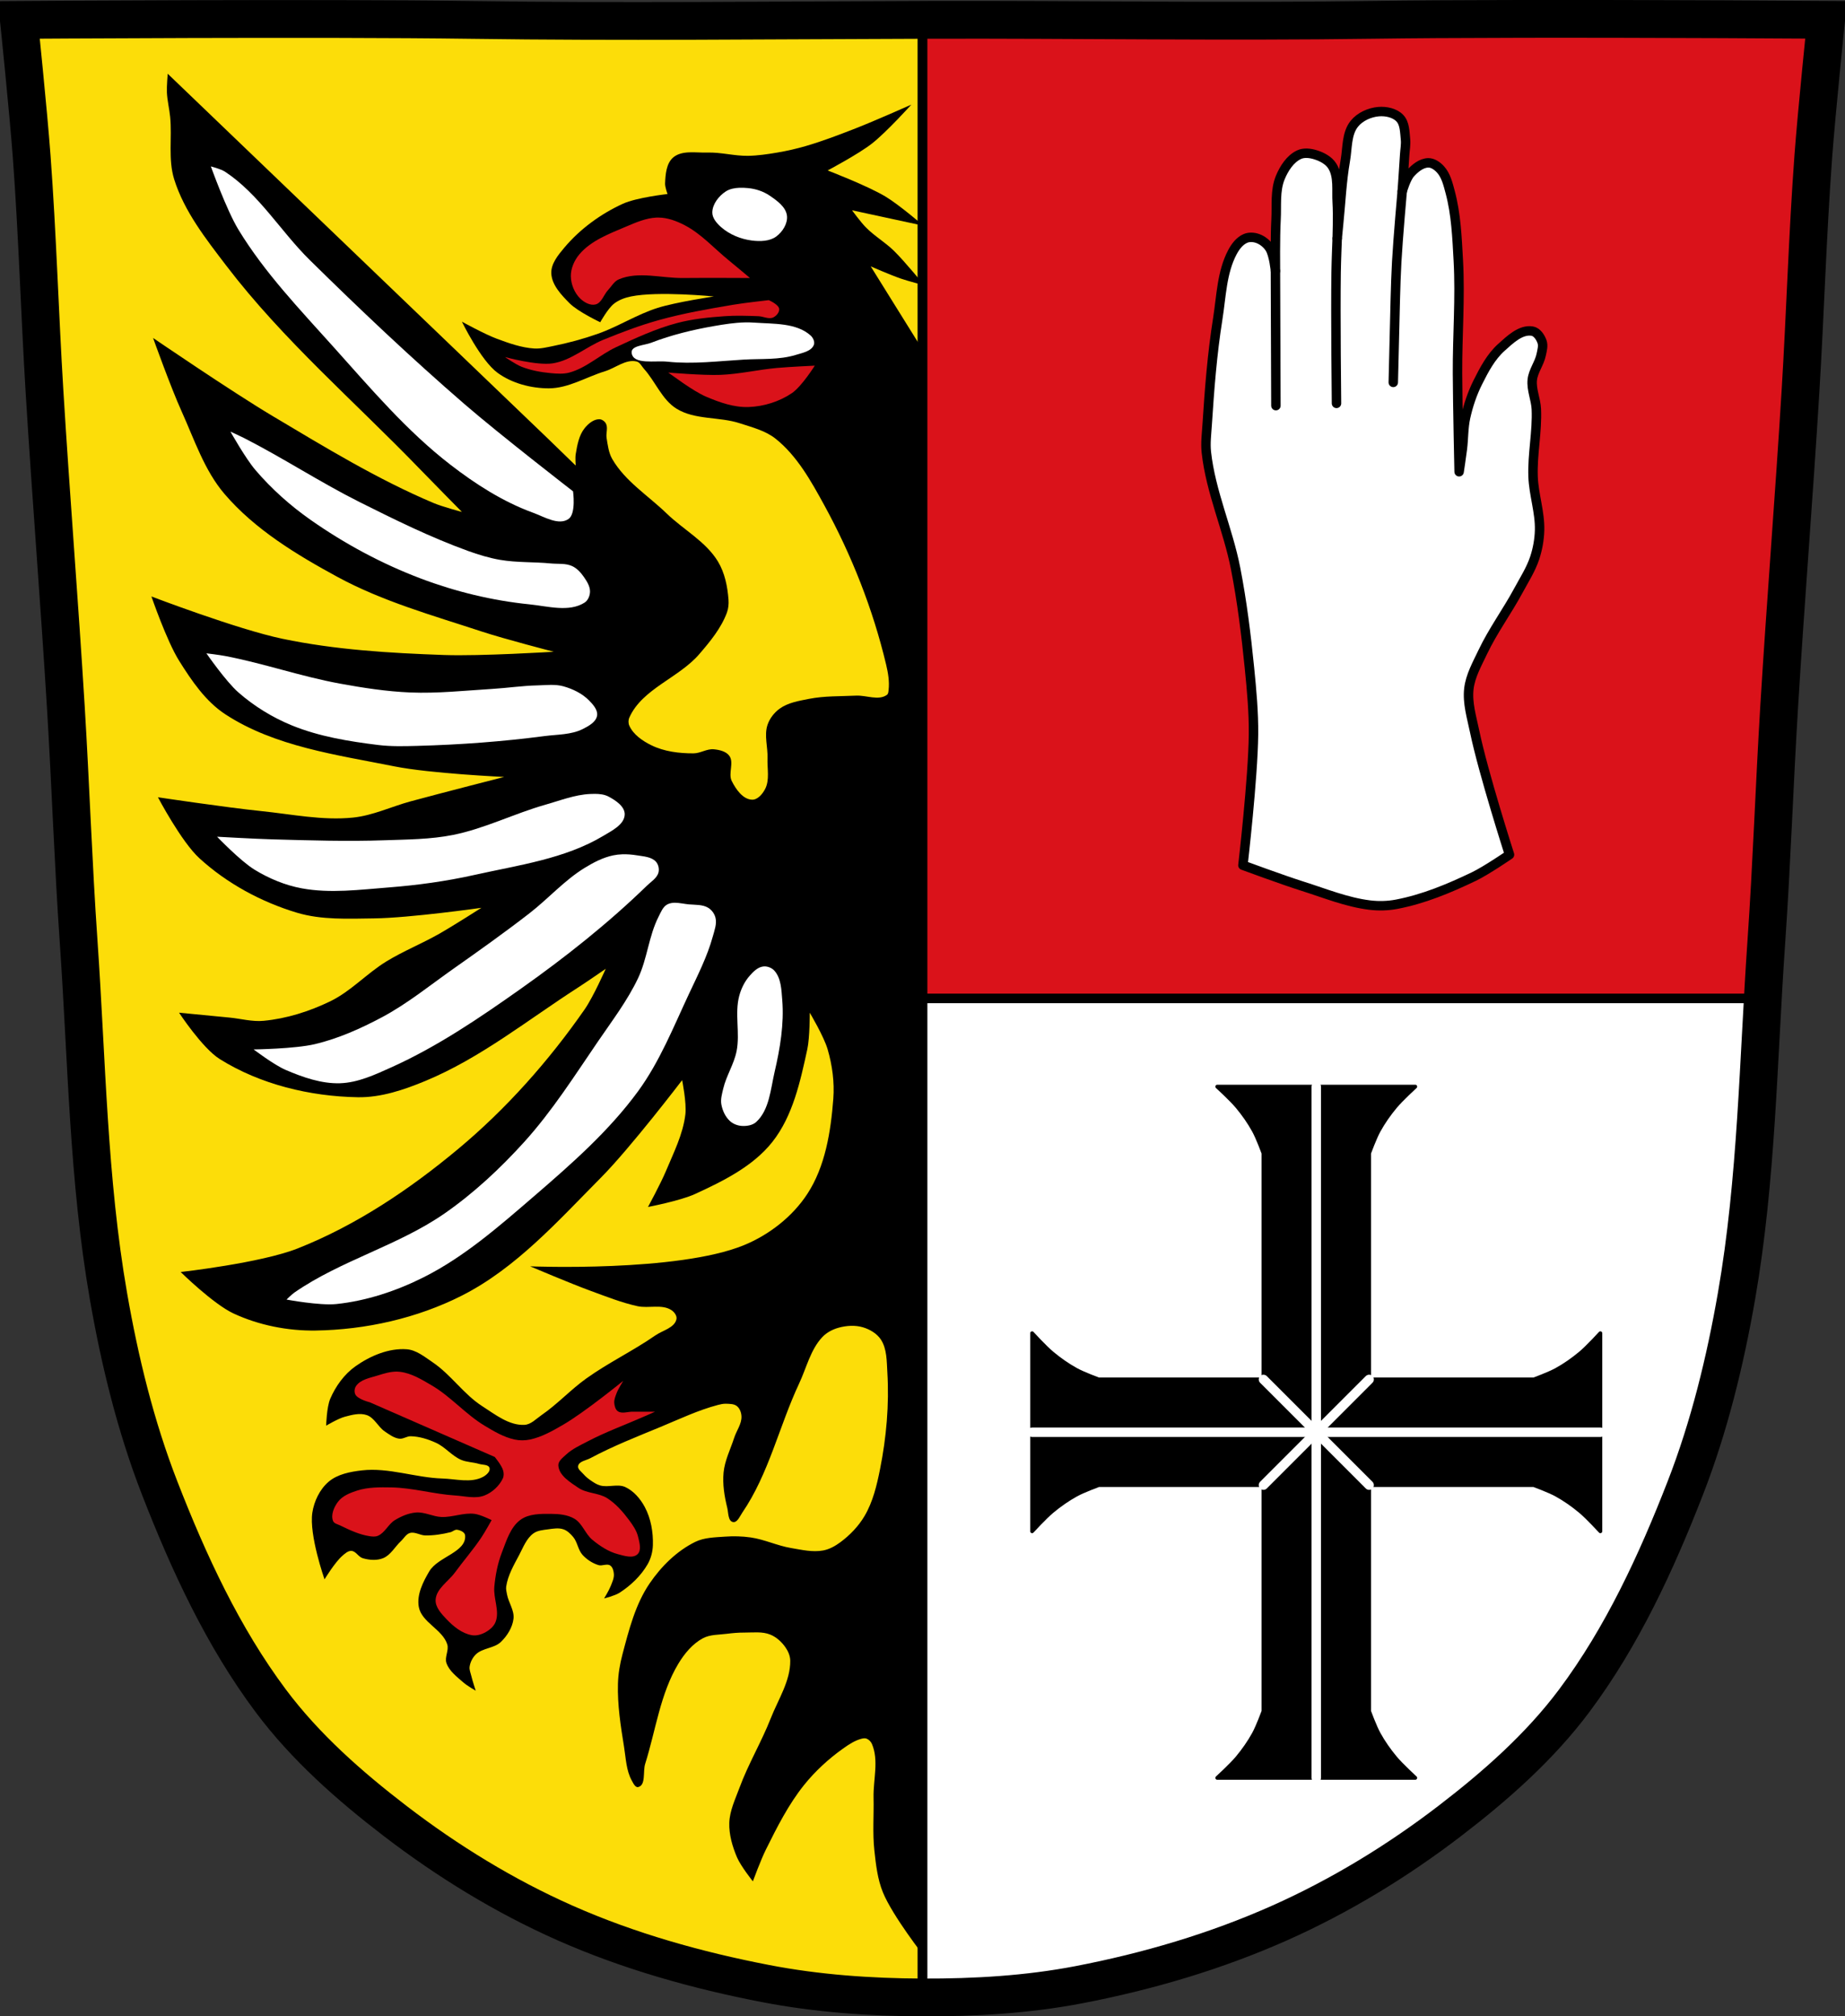
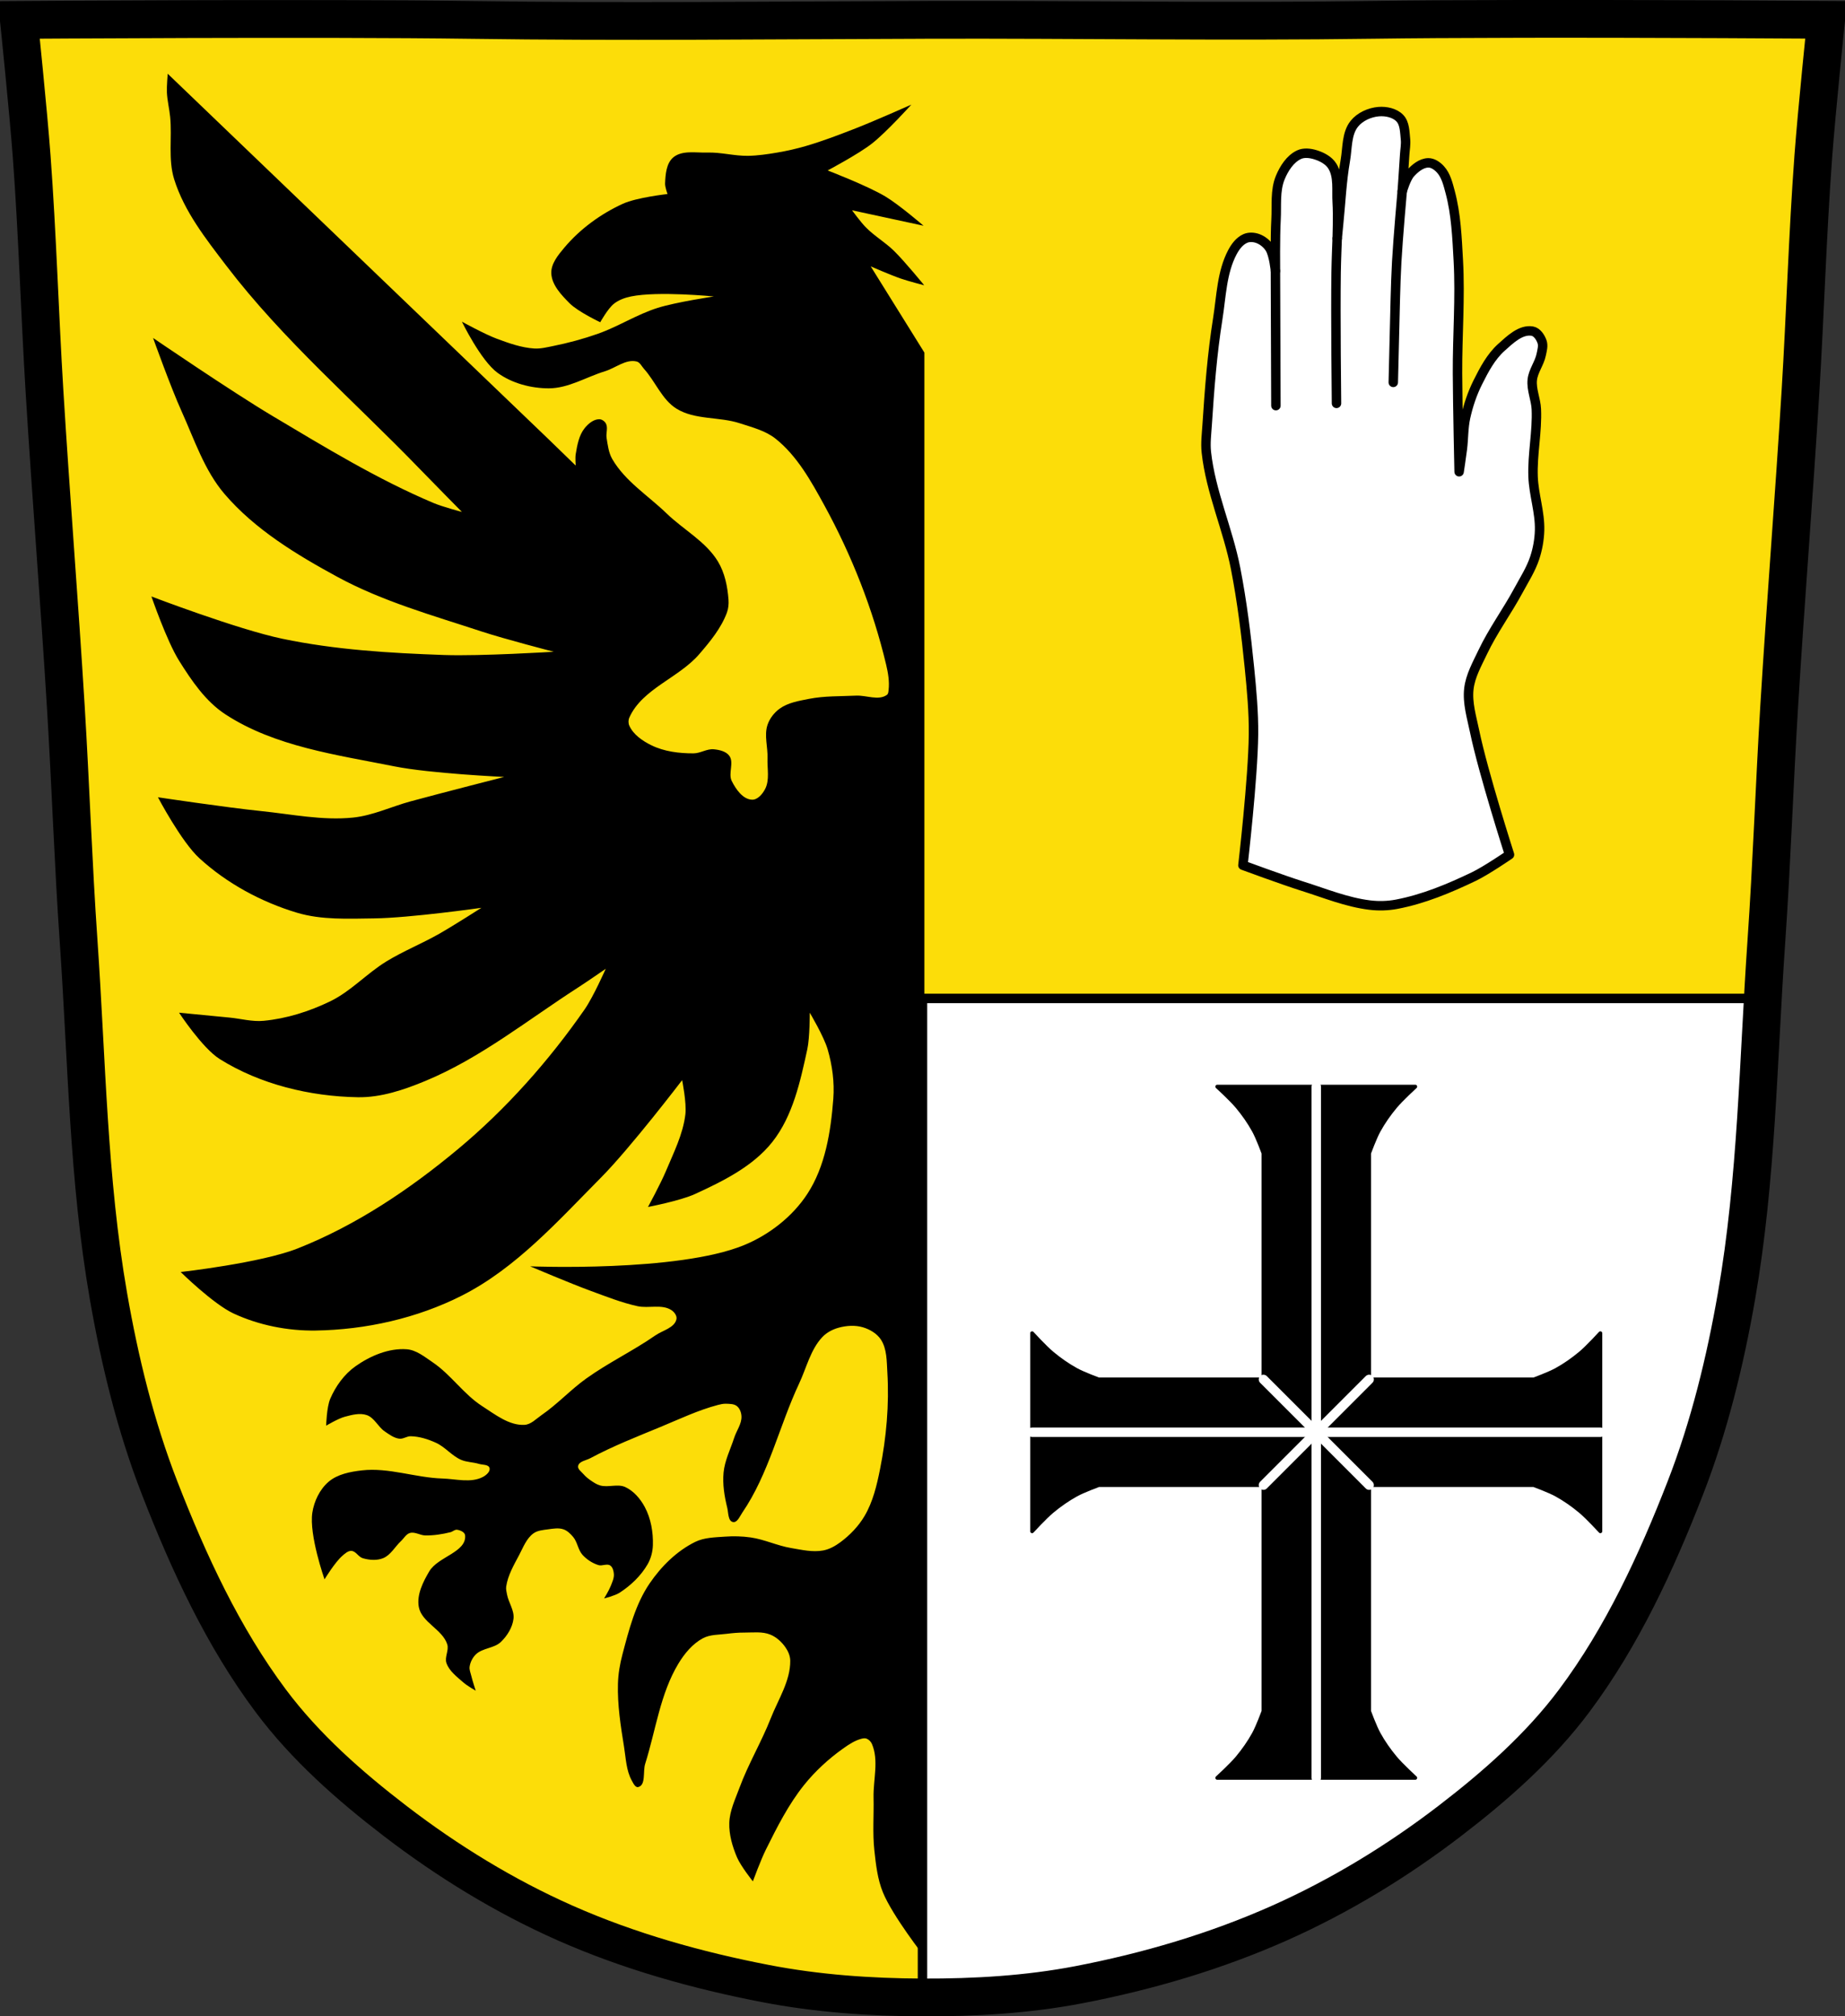
<svg xmlns="http://www.w3.org/2000/svg" viewBox="0 0 977.12 1067.6">
  <rect x="0" y="0" width="977.12" height="1067.6" fill="#333333" stroke="none" />
  <g transform="translate(114.33 4.709)">
    <path d="m684.05 5.317c-26.17.053-51.02.198-70.798.478-79.11 1.122-156.7-.214-235.05 0-2.653.007-5.305.036-7.958.043-78.35.214-155.94 1.122-235.05 0-79.11-1.122-239.53 0-239.53 0 0 0 4.995 48.18 6.784 72.32 3.067 41.38 4.256 82.87 6.784 124.29 3.405 55.766 7.902 111.49 11.307 167.25 2.529 41.41 3.91 82.9 6.784 124.29 4.346 62.59 5.02 125.75 15.786 187.56 6.02 34.562 14.418 68.979 27.14 101.67 15.355 39.473 33.473 78.71 58.839 112.63 18.288 24.456 41.648 45.04 65.884 63.62 27.747 21.272 57.962 39.816 89.93 53.968 33.818 14.97 69.917 25.08 106.24 32.09 27.334 5.278 55.35 7.255 83.19 7.349 27.662.094 55.55-1.52 82.71-6.741 36.46-7.01 72.54-17.626 106.46-32.746 31.934-14.235 62.23-32.696 89.98-53.968 24.24-18.58 47.595-39.17 65.884-63.62 25.365-33.919 43.484-73.16 58.839-112.63 12.718-32.695 21.12-67.16 27.14-101.72 10.762-61.814 11.44-124.97 15.786-187.56 2.874-41.39 4.256-82.87 6.784-124.29 3.405-55.766 7.902-111.44 11.307-167.21 2.529-41.41 3.717-82.909 6.784-124.29 1.79-24.14 6.784-72.32 6.784-72.32 0 0-90.24-.636-168.73-.478" fill="#fcdd09" />
    <g stroke="#000">
      <g stroke-width="5">
        <path d="m374.22 523.91v528.97c.041 0 .084 0 .125 0 27.662.094 55.55-1.498 82.72-6.719 36.46-7.01 72.52-17.63 106.44-32.75 31.934-14.235 62.22-32.697 89.97-53.969 24.24-18.58 47.618-39.17 65.906-63.62 25.365-33.919 43.489-73.15 58.844-112.62 12.718-32.695 21.11-67.16 27.12-101.72 8.989-51.632 10.974-104.2 13.906-156.59.014-.291.017-.584.031-.875-.002-.035.002-.059 0-.094h-445.06z" fill="#fff" />
-         <path d="m713.84 5.281c-9.98-.002-19.969.012-29.781.031-26.17.053-51.04.188-70.813.469-79.11 1.122-156.68-.214-235.03 0-1.332.004-2.668.022-4 .031v518.09h445.06c.563-10.01 1.15-20.01 1.844-30 2.874-41.39 4.253-82.87 6.781-124.28 3.405-55.766 7.908-111.45 11.313-167.22 2.529-41.41 3.714-82.903 6.781-124.28 1.79-24.14 6.781-72.34 6.781-72.34 0 0-69.08-.484-138.94-.5z" fill="#da121a" />
      </g>
      <g fill="none">
        <path d="m684.05 5.317c-26.17.053-51.02.198-70.798.478-79.11 1.122-156.7-.214-235.05 0-2.653.007-5.305.036-7.958.043-78.35.214-155.94 1.122-235.05 0-79.11-1.122-239.53 0-239.53 0 0 0 4.995 48.18 6.784 72.32 3.067 41.38 4.256 82.87 6.784 124.29 3.405 55.766 7.902 111.49 11.307 167.25 2.529 41.41 3.91 82.9 6.784 124.29 4.346 62.59 5.02 125.75 15.786 187.56 6.02 34.562 14.418 68.979 27.14 101.67 15.355 39.473 33.473 78.71 58.839 112.63 18.288 24.456 41.648 45.04 65.884 63.62 27.747 21.272 57.962 39.816 89.93 53.968 33.818 14.97 69.917 25.08 106.24 32.09 27.334 5.278 55.35 7.255 83.19 7.349 27.662.094 55.55-1.52 82.71-6.741 36.46-7.01 72.54-17.626 106.46-32.746 31.934-14.235 62.23-32.696 89.98-53.968 24.24-18.58 47.595-39.17 65.884-63.62 25.365-33.919 43.484-73.16 58.839-112.63 12.718-32.695 21.12-67.16 27.14-101.72 10.762-61.814 11.44-124.97 15.786-187.56 2.874-41.39 4.256-82.87 6.784-124.29 3.405-55.766 7.902-111.44 11.307-167.21 2.529-41.41 3.717-82.909 6.784-124.29 1.79-24.14 6.784-72.32 6.784-72.32 0 0-90.24-.636-168.73-.478z" stroke-width="20" />
        <g stroke-width="5">
-           <path d="m374.22 5.133v1055.26" />
-           <path d="m373.55 523.92h447.53" />
-         </g>
+           </g>
      </g>
      <path d="m530.33 570.62c0 0 7.403 6.763 10.594 10.594 3.312 3.976 6.317 8.248 8.813 12.781 2.079 3.776 5.063 11.875 5.063 11.875v119.78h-31.31-55.969c0 0-8.099-2.984-11.875-5.063-4.533-2.495-8.806-5.501-12.781-8.813-3.83-3.191-10.594-10.594-10.594-10.594v48.25 8.375 48.25c0 0 6.763-7.372 10.594-10.563 3.976-3.312 8.248-6.317 12.781-8.813 3.776-2.079 11.875-5.063 11.875-5.063h55.969 31.31v119.75c0 0-2.984 8.099-5.063 11.875-2.495 4.533-5.501 8.806-8.813 12.781-3.191 3.83-10.594 10.594-10.594 10.594h48.25 8.375 48.25c0 0-7.372-6.763-10.563-10.594-3.312-3.976-6.317-8.248-8.813-12.781-2.079-3.776-5.063-11.875-5.063-11.875v-119.75h31.25 55.969c0 0 8.099 2.984 11.875 5.063 4.533 2.495 8.806 5.501 12.781 8.813 3.83 3.191 10.594 10.563 10.594 10.563v-48.25-8.375-48.25c0 0-6.763 7.403-10.594 10.594-3.976 3.312-8.248 6.317-12.781 8.813-3.776 2.079-11.875 5.063-11.875 5.063h-55.969-31.25v-119.78c0 0 2.984-8.099 5.063-11.875 2.495-4.533 5.501-8.806 8.813-12.781 3.191-3.83 10.563-10.594 10.563-10.594h-48.25-8.375-48.25z" stroke-linejoin="round" stroke-linecap="round" stroke-width="2" />
    </g>
    <g stroke-width="5">
      <g fill="none" stroke="#fff" stroke-linecap="round">
        <path d="m554.8 725.66l55.969 55.969" />
        <path d="m554.8 781.62l55.969-55.969" />
        <path d="m582.77 570.62v366" />
        <path d="m432.27 753.62h300.97" />
      </g>
      <g stroke="#000">
        <path d="m543.92 453.41c0 0 21.12 7.805 31.852 11.191 11.653 3.677 23.17 8.418 35.3 9.9 4.702.575 9.55.45 14.204-.43 14.225-2.691 27.837-8.376 40.891-14.635 6.679-3.202 18.939-11.622 18.939-11.622 0 0-13.9-43.23-18.509-65.43-1.531-7.371-3.867-14.903-3.01-22.382.783-6.857 4.359-13.13 7.317-19.369 5.401-11.384 12.962-21.621 18.939-32.713 3.044-5.649 6.595-11.125 8.609-17.217 1.554-4.703 2.449-9.683 2.583-14.635.258-9.535-3.098-18.876-3.443-28.408-.432-11.915 2.257-23.815 1.722-35.726-.234-5.209-2.68-10.308-2.152-15.496.478-4.695 3.789-8.72 4.735-13.343.461-2.253 1.201-4.72.43-6.887-.85-2.392-2.664-5.165-5.165-5.596-6.072-1.045-11.769 4.496-16.356 8.609-5.54 4.968-9.149 11.856-12.482 18.509-2.927 5.842-5.04 12.13-6.456 18.509-1.222 5.491-1.037 11.204-1.722 16.787-.494 4.03-1.722 12.05-1.722 12.05 0 0-.78-34.719-.861-52.08-.093-19.944 1.54-39.917.43-59.83-.675-12.12-1.164-24.432-4.304-36.16-1.131-4.222-2.209-8.833-5.165-12.05-1.65-1.796-4.02-3.497-6.456-3.443-3.666.08-7.02 2.868-9.469 5.596-2.317 2.579-4.304 9.469-4.304 9.469 0 0 .906-12.91 1.291-19.369.163-2.725.717-5.463.43-8.178-.406-3.842-.33-8.411-3.01-11.191-2.71-2.808-7.302-3.765-11.191-3.443-4.796.397-9.912 2.695-12.913 6.456-4.145 5.195-3.593 12.822-4.735 19.369-1.933 11.09-2.417 22.377-3.552 33.574-.262 2.581-.752 7.748-.752 7.748 0 0 .418-12.64 0-18.939-.431-6.499.865-13.843-2.583-19.369-1.916-3.073-5.573-4.977-9.04-6.03-2.746-.832-6.01-1.226-8.609 0-4.7 2.222-7.902 7.252-9.9 12.05-2.88 6.921-1.847 14.89-2.269 22.374-.509 9.03-.314 27.13-.314 27.13 0 0-.777-8.567-3.01-12.05-1.488-2.32-3.856-4.253-6.456-5.165-2.031-.712-4.481-.854-6.456 0-3.075 1.329-5.324 4.355-6.887 7.317-5.622 10.653-5.854 23.4-7.748 35.3-2.947 18.512-4.387 37.25-5.596 55.956-.315 4.87-.959 9.783-.43 14.635 2.293 21.03 11.447 40.785 15.495 61.55 3.382 17.347 5.559 34.927 7.317 52.51 1.173 11.728 2.268 23.509 2.152 35.3-.228 23.17-5.596 69.3-5.596 69.3z" fill="#fff" stroke-linejoin="round" />
        <g fill="none" stroke-linecap="round">
          <path d="m628.28 96.58c0 0-2.227 24.911-2.907 37.39-.702 12.888-.854 25.799-1.211 38.701-.232 8.361-.606 25.09-.606 25.09" />
          <path d="m593.85 121.55c0 0-.482 11.917-.568 17.88-.334 23.14.202 69.44.202 69.44" />
          <path d="m561.14 138.76l.252 71.31" />
        </g>
      </g>
    </g>
    <path d="m375.22 1031.2v-849.24l-28.408-45.626c0 0 10.511 4.588 15.926 6.456 4.063 1.402 12.395 3.558 12.395 3.558 0 0-10.257-12.624-16.07-18.289-4.613-4.498-10.316-7.796-14.837-12.386-2.72-2.762-7.317-9.04-7.317-9.04l37.878 8.178c0 0-12.938-11.139-20.23-15.495-9.592-5.731-30.561-13.774-30.561-13.774 0 0 16.212-8.592 23.41-14.204 7.73-6.03 20.924-20.661 20.924-20.661 0 0-19.388 8.627-29.27 12.482-8.793 3.431-17.623 6.835-26.687 9.469-4.947 1.438-9.986 2.584-15.07 3.443-5.124.867-10.299 1.642-15.495 1.722-7.196.111-14.328-1.945-21.522-1.722-6.084.189-13.442-1.362-18.08 2.583-3.664 3.117-4.121 8.967-4.304 13.774-.073 1.913 1.291 5.596 1.291 5.596 0 0-16.329 1.804-23.674 5.165-11.742 5.373-22.685 13.356-30.991 23.24-3.26 3.88-7.084 8.49-6.887 13.554.241 6.197 5.317 11.484 9.689 15.882 4.484 4.511 16.229 10.04 16.229 10.04 0 0 4.049-7.259 7.226-9.774 2.57-2.034 5.828-3.215 9.04-3.874 14.336-2.943 43.904 0 43.904 0 0 0-20.06 3-29.7 6.03-11.04 3.464-20.936 9.947-31.852 13.774-7.719 2.706-15.654 4.848-23.674 6.456-3.263.655-6.579 1.5-9.9 1.291-6.807-.428-13.404-2.796-19.8-5.165-6.438-2.385-18.509-9.04-18.509-9.04 0 0 10.01 20.648 18.939 27.12 7.645 5.539 17.676 8.19 27.12 8.178 10.348-.013 19.804-6.01 29.7-9.04 5.598-1.713 11.1-6.576 16.787-5.165 1.772.44 2.649 2.519 3.874 3.874 6.086 6.732 9.511 16.297 17.217 21.09 9.752 6.067 22.661 4.165 33.574 7.748 6.533 2.145 13.563 3.89 18.939 8.178 11.396 9.09 18.826 22.507 25.826 35.3 14.481 26.458 25.743 55.02 32.713 84.36 1.033 4.348 1.794 8.903 1.291 13.343-.102.902-.132 2.042-.861 2.583-4.382 3.247-10.909.171-16.356.43-8.332.397-16.782.103-24.965 1.722-5.341 1.057-11.08 1.982-15.495 5.165-2.91 2.097-5.322 5.206-6.456 8.609-1.86 5.581.232 11.77 0 17.648-.215 5.465 1.252 11.515-1.291 16.356-1.375 2.619-3.93 5.686-6.887 5.596-4.872-.15-8.589-5.536-10.761-9.9-1.991-4 1.357-9.744-1.291-13.343-1.753-2.382-5.235-3.147-8.178-3.443-3.639-.367-7.103 2.139-10.761 2.152-7.597.028-15.569-.943-22.382-4.304-4.648-2.293-9.498-5.602-11.622-10.33-.588-1.309-.581-2.993 0-4.304 6.748-15.23 26.15-20.952 37.02-33.574 5.74-6.663 11.568-13.71 14.635-21.952.807-2.168 1.029-4.58.861-6.887-.509-6.978-1.974-14.244-5.596-20.23-6.41-10.596-18.218-16.783-27.12-25.395-9.769-9.454-22.03-17.07-28.839-28.839-1.934-3.345-2.4-7.377-3.01-11.191-.41-2.554.886-5.521-.43-7.748-.689-1.165-2.09-2.145-3.443-2.152-3.03-.015-5.852 2.375-7.748 4.735-3.04 3.785-3.935 8.985-4.735 13.774-.331 1.981 0 6.03 0 6.03l-14.635-14.204-201.44-193.26c0 0-.578 6.6-.43 9.9.193 4.338 1.294 8.592 1.722 12.913 1.091 11.02-1.162 22.58 2.152 33.14 5.318 16.951 16.768 31.504 27.547 45.626 30.05 39.37 68.03 71.997 102.44 107.61 7.403 7.66 22.382 22.813 22.382 22.813 0 0-10.217-2.685-15.07-4.735-29.742-12.574-57.48-29.538-85.23-46.06-21.645-12.886-63.27-41.32-63.27-41.32 0 0 9.352 26.12 15.06 38.739 6.801 15.02 12.08 31.38 22.813 43.904 16.1 18.784 38.09 32.1 59.83 43.904 23.863 12.958 50.39 20.353 76.19 28.839 12.599 4.145 38.31 10.761 38.31 10.761 0 0-38.742 2.405-58.11 1.722-28.678-1.012-57.57-2.731-85.66-8.609-23.76-4.972-69.3-22.382-69.3-22.382 0 0 8.09 23.545 14.635 34 6.64 10.605 14.06 21.567 24.535 28.408 26.14 17.07 58.911 21.428 89.53 27.548 19.08 3.813 58.11 5.596 58.11 5.596 0 0-33.04 8.449-49.5 12.913-10.214 2.771-20.03 7.532-30.561 8.609-16.17 1.654-32.469-1.791-48.639-3.443-18.289-1.87-54.665-7.317-54.665-7.317 0 0 12.355 23.494 21.952 32.28 14.543 13.317 32.764 23.17 51.652 28.839 13.09 3.926 27.22 3.181 40.891 3.01 19.03-.234 56.817-5.596 56.817-5.596 0 0-14.766 9.445-22.382 13.774-9.15 5.2-19 9.136-27.978 14.635-10.353 6.344-18.772 15.797-29.7 21.09-11.03 5.344-23.09 9.169-35.3 10.33-6.03.574-12.05-1.143-18.08-1.722-8.896-.854-26.687-2.583-26.687-2.583 0 0 12.306 18.754 21.522 24.535 21.438 13.447 47.871 19.809 73.17 20.23 12.248.204 24.409-3.921 35.726-8.609 29.21-12.1 54.33-32.387 80.921-49.5 4.952-3.187 14.635-9.9 14.635-9.9 0 0-6.572 14.885-11.191 21.522-19.03 27.344-41.544 52.716-67.15 74.03-25.549 21.273-53.879 40.29-84.79 52.51-19.599 7.751-61.982 12.482-61.982 12.482 0 0 17.229 16.955 27.978 21.952 13.422 6.239 28.674 9.257 43.474 9.04 26.55-.392 53.791-6.509 77.48-18.509 28.696-14.537 50.955-39.569 73.6-62.41 15.78-15.915 43.04-51.652 43.04-51.652 0 0 2.432 12.07 1.722 18.08-1.246 10.544-6.225 20.338-10.33 30.13-2.729 6.509-9.469 18.939-9.469 18.939 0 0 17.12-3.28 24.965-6.887 14.932-6.866 30.694-14.659 40.891-27.548 10.846-13.71 14.802-31.985 18.509-49.07 1.372-6.324 1.291-19.369 1.291-19.369 0 0 7.452 12.471 9.469 19.369 2.473 8.455 3.685 17.472 3.01 26.26-1.328 17.353-4.248 35.795-13.774 50.36-7.874 12.04-20.263 21.661-33.574 27.12-35.09 14.38-113.2 11.191-113.2 11.191 0 0 21.09 8.975 31.852 12.913 8.223 3.01 16.415 6.288 24.965 8.178 5.926 1.31 13.05-1.249 18.08 2.152 1.489 1.01 2.954 2.976 2.583 4.735-.971 4.605-7.325 5.926-11.191 8.609-11.808 8.193-24.903 14.443-36.587 22.813-8.289 5.938-15.273 13.592-23.674 19.369-2.859 1.966-5.573 4.987-9.04 5.165-8.147.419-15.516-5.494-22.382-9.9-9.837-6.313-16.571-16.7-26.26-23.24-4.254-2.873-8.653-6.523-13.774-6.887-9.504-.675-19.344 3.529-27.12 9.04-5.924 4.199-10.484 10.543-13.343 17.217-1.886 4.402-2.152 14.204-2.152 14.204 0 0 6.365-3.794 9.9-4.735 3.754-.999 7.949-2.127 11.622-.861 4.03 1.39 5.95 6.197 9.469 8.609 2.382 1.632 4.883 3.51 7.748 3.874 2.038.259 3.972-1.334 6.03-1.291 4.593.095 9.157 1.554 13.343 3.443 4.897 2.21 8.415 6.9 13.343 9.04 2.969 1.289 6.373 1.21 9.469 2.152 1.912.582 5.03.236 5.596 2.152.553 1.871-1.722 3.815-3.443 4.735-6.331 3.385-14.345 1.079-21.522.861-14.27-.433-28.429-5.931-42.613-4.304-6.176.708-12.924 1.985-17.648 6.03-4.682 4.01-7.677 10.266-8.609 16.356-1.808 11.823 6.456 35.3 6.456 35.3 0 0 5.511-9.08 9.47-12.482 1.363-1.173 2.938-2.647 4.735-2.583 2.386.086 3.735 3.201 6.03 3.874 3.442 1.01 7.431 1.334 10.761 0 4.051-1.623 6.277-6.06 9.469-9.04 1.561-1.454 2.691-3.693 4.735-4.304 2.644-.791 5.419 1.252 8.178 1.291 4.484.063 8.991-.64 13.343-1.722 1.19-.296 2.227-1.445 3.443-1.291 1.737.22 4.152 1.268 4.304 3.01.779 8.894-14.377 11.265-18.939 18.939-3.364 5.658-6.784 12.464-5.596 18.939 1.498 8.157 12.587 11.886 15.07 19.8.987 3.152-1.525 6.783-.43 9.9 1.516 4.317 5.599 7.313 9.04 10.33 1.945 1.706 6.456 4.304 6.456 4.304 0 0-1.724-5.27-2.367-7.963-.373-1.56-1.088-3.147-.861-4.735.34-2.382 1.527-4.755 3.228-6.456 3.516-3.516 9.767-3.217 13.343-6.672 3.348-3.234 6.12-7.645 6.672-12.267.528-4.423-2.634-8.532-3.443-12.913-.249-1.348-.625-2.732-.43-4.089.857-5.987 4.059-11.44 6.887-16.787 2.13-4.03 3.848-8.726 7.533-11.406 2.167-1.577 5.092-1.79 7.748-2.152 2.701-.368 5.603-.896 8.178 0 2.074.722 3.765 2.397 5.165 4.089 2.271 2.744 2.545 6.842 4.95 9.469 2.244 2.451 5.221 4.391 8.393 5.38 1.987.62 4.523-.961 6.241.215 1.353.926 1.819 2.885 1.937 4.52.161 2.222-.905 4.384-1.722 6.456-.894 2.269-3.443 6.456-3.443 6.456 0 0 5.737-1.438 8.178-3.01 5.926-3.822 11.322-8.96 14.85-15.07 1.75-3.03 2.692-6.618 2.798-10.115.208-6.891-1.045-14.155-4.304-20.23-2.326-4.336-5.858-8.494-10.33-10.546-4.051-1.858-9.06.373-13.343-.861-1.882-.542-3.56-1.677-5.165-2.798-1.333-.931-2.596-1.997-3.659-3.228-1.118-1.295-3.163-2.632-2.798-4.304.543-2.489 4.211-2.886 6.456-4.089 11.975-6.413 24.679-11.379 37.23-16.572 10.01-4.141 19.87-8.865 30.345-11.622 1.403-.369 2.854-.696 4.304-.646 1.983.069 4.277.032 5.811 1.291 1.514 1.243 2.282 3.423 2.367 5.38.175 4.01-2.641 7.585-3.874 11.406-1.958 6.069-4.979 11.947-5.596 18.293-.607 6.245.435 12.632 1.937 18.724.648 2.626.364 6.989 3.01 7.533 2.286.469 3.632-3.02 4.95-4.95 14.08-20.571 19.532-45.878 30.13-68.44 3.888-8.276 5.993-17.884 12.267-24.535 2.272-2.408 5.418-4.069 8.609-4.95 4.15-1.145 8.789-1.45 12.913-.215 3.66 1.096 7.364 3.269 9.469 6.456 3.264 4.942 3.09 11.52 3.443 17.432 1.023 17.09-.517 34.431-3.874 51.22-1.703 8.52-3.769 17.263-8.178 24.75-3.221 5.468-7.804 10.225-12.913 13.989-2.687 1.979-5.758 3.693-9.04 4.304-5.587 1.042-11.397-.35-17-1.291-7.242-1.216-14.04-4.542-21.306-5.596-4.546-.659-9.192-.763-13.774-.43-5.305.385-10.938.448-15.711 2.798-9.75 4.8-17.978 12.976-24.1 21.952-7.578 11.1-10.981 24.667-14.419 37.663-1.336 5.05-2.223 10.272-2.367 15.495-.308 11.167 1.44 22.331 3.228 33.36.978 6.03 1.133 12.518 4.089 17.863.786 1.42 1.87 3.842 3.443 3.443 4.137-1.046 2.377-8.197 3.659-12.267 5.61-17.808 7.972-37.19 17.648-53.16 3.208-5.294 7.461-10.414 12.913-13.343 3.793-2.038 8.427-1.822 12.698-2.367 3.067-.392 6.162-.659 9.254-.646 4.605.019 9.51-.665 13.774 1.076 3.206 1.309 5.976 3.836 7.963 6.672 1.445 2.063 2.554 4.583 2.583 7.102.123 10.752-6.396 20.553-10.33 30.561-4.922 12.521-11.92 24.18-16.572 36.802-2.221 6.03-5.178 12.09-5.38 18.509-.197 6.245 1.644 12.543 4.089 18.293 1.985 4.669 8.393 12.698 8.393 12.698 0 0 4.193-11.372 6.887-16.787 5.902-11.864 11.94-23.882 20.23-34.22 5.843-7.285 12.849-13.722 20.445-19.15 3.106-2.222 6.41-4.456 10.115-5.38.835-.208 1.787-.329 2.583 0 1.219.505 2.275 1.587 2.798 2.798 3.758 8.697.645 18.937.861 28.408.213 9.325-.577 18.705.43 27.978.815 7.497 1.672 15.184 4.52 22.17 5.094 12.493 21.952 34 21.952 34" />
-     <path d="m233.37 110.49c-5.517.246-10.872 2.551-15.969 4.719-8.871 3.773-18.638 7.369-24.875 14.719-2.688 3.168-4.589 7.471-4.531 11.625.059 4.287 1.92 8.862 5 11.844 2.067 2 5.27 3.787 8.06 3.094 3.262-.81 4.329-5.139 6.625-7.594 1.833-1.959 3.219-4.635 5.688-5.688 10.401-4.436 22.631-.6 33.938-.719 11.857-.124 35.562 0 35.562 0 0 0-7.545-6.349-11.375-9.469-7.677-6.253-14.461-13.939-23.25-18.5-4.241-2.201-8.972-3.997-13.75-4.03-.369-.003-.757-.016-1.125 0m59.44 43.719c0 0-12.589 1.386-18.844 2.438-13.284 2.233-26.621 4.561-39.594 8.188-9.951 2.782-19.655 6.464-29.22 10.375-9.117 3.728-17.05 10.976-26.781 12.469-8.396 1.287-25.25-3.344-25.25-3.344 0 0 5.635 3.919 8.813 5.156 4.932 1.921 10.26 2.896 15.531 3.375 3.235.294 6.615.536 9.75-.313 9.03-2.444 16.185-9.445 24.656-13.406 10.478-4.9 21.07-9.803 32.25-12.781 8.221-2.191 16.764-3.046 25.25-3.656 5.97-.429 11.987-.23 17.969 0 2.644.102 5.528 1.783 7.906.625 1.644-.8 3.325-2.752 3.063-4.563-.341-2.353-5.5-4.563-5.5-4.563m24.375 34.688c0 0-13.413.608-20.09 1.219-9.975.912-19.835 3.266-29.844 3.656-9.234.36-27.688-1.219-27.688-1.219 1.522.913 12.792 9.671 20.09 12.781 7.108 3.03 14.778 5.743 22.5 5.469 7.984-.284 16.218-2.849 22.844-7.313 5.257-3.542 12.188-14.594 12.188-14.594m-221.03 532.62c-3.493-.087-7.04.973-10.375 2.031-4.112 1.304-9.216 2.089-11.594 5.688-.829 1.255-.991 3.191-.25 4.5 1.411 2.493 7.594 4.03 7.594 4.03l66.16 28.938c0 0 3.801 4.556 4.5 7.344.327 1.306.356 2.814-.219 4.03-1.887 3.996-5.605 7.418-9.719 9.03-4.784 1.876-10.309.322-15.438 0-11.372-.713-22.514-4.091-33.906-4.281-6.03-.101-12.284-.18-18.03 1.656-3.746 1.197-7.816 2.801-10.188 5.938-2.116 2.799-3.929 6.93-2.625 10.188.554 1.385 2.472 1.721 3.813 2.375 4.99 2.433 10.164 4.876 15.656 5.688 1.41.208 2.937.336 4.25-.219 3.762-1.59 5.54-6.193 9.03-8.313 3.377-2.051 7.189-3.689 11.125-4.03 4.558-.396 8.96 2.194 13.531 2.375 5.871.233 11.735-2.414 17.563-1.656 3.175.413 9 3.313 9 3.313 0 0-3.477 6.276-5.469 9.25-4.303 6.424-9.409 12.256-13.969 18.5-3.48 4.765-9.909 8.577-10.219 14.469-.204 3.888 3.042 7.361 5.719 10.188 3.665 3.869 8.248 7.626 13.5 8.531 2.476.427 5.157-.419 7.344-1.656 2.19-1.239 4.327-3.085 5.219-5.438 2.187-5.77-1.239-12.354-.688-18.5.557-6.209 1.779-12.469 4.03-18.281 2.406-6.208 4.519-13.443 9.938-17.313 4.391-3.136 10.511-3.098 15.906-3.063 4.279.028 8.882.411 12.563 2.594 4.197 2.488 5.733 8.06 9.5 11.156 3.99 3.284 8.5 6.286 13.5 7.594 3.365.88 7.947 2.428 10.438 0 2.209-2.153.968-6.251.25-9.25-.774-3.234-2.763-6.115-4.75-8.781-3.274-4.392-6.999-8.691-11.625-11.625-4.54-2.879-10.725-2.44-15.188-5.438-4.414-2.965-10.347-6.566-10.656-11.875-.135-2.321 2.333-4.099 4.03-5.688 3.317-3.102 7.6-5.02 11.625-7.125 9.566-5 19.743-8.683 29.625-13.03l5.938-2.625c0 0-7.891.06-11.844 0-2.61-.039-5.677 1.236-7.844-.219-1.293-.868-1.755-2.731-1.906-4.281-.173-1.775.563-3.548 1.188-5.219.879-2.352 3.563-6.625 3.563-6.625 0 0-20.428 16.636-31.781 23.22-5.541 3.213-11.266 6.51-17.531 7.844-2.706.576-5.61.595-8.313 0-5.7-1.255-10.877-4.331-15.875-7.344-10.05-6.06-17.867-15.431-28-21.344-5.2-3.034-10.619-6.386-16.594-7.125-.497-.062-1-.113-1.5-.125" fill="#da121a" />
-     <path d="m-2.658 83.4c0 0 8.269 23.07 14.594 33.469 13.872 22.808 32.608 42.35 50.44 62.22 19.514 21.745 38.627 44.33 61.75 62.19 13.371 10.327 27.94 19.681 43.813 25.469 5.994 2.186 13.678 6.982 18.875 3.281 4.02-2.862 2.344-14.594 2.344-14.594 0 0-38.908-30.1-57.5-46.19-28.25-24.437-55.39-50.13-82-76.34-15.357-15.13-26.779-34.831-44.781-46.687-2.242-1.477-7.531-2.813-7.531-2.813m279.88 11.313c-2.568.098-5.108.593-7.188 1.938-3.677 2.378-7.04 6.684-7.125 11.06-.06 3.03 2.352 5.804 4.625 7.813 4.462 3.942 10.496 6.397 16.406 7.125 4.3.529 9.311.427 12.813-2.125 3.347-2.439 6.178-6.919 5.688-11.03-.559-4.679-5.344-8.05-9.25-10.687-3.329-2.248-7.406-3.575-11.406-3.938-1.48-.134-3.02-.215-4.563-.156m2.781 71.28c-5.362.144-10.75.991-16.03 1.906-11.377 1.971-22.698 4.714-33.469 8.875-3.615 1.397-10.77 1.495-10.313 5.344.765 6.433 12.434 3.964 18.875 4.656 13.46 1.447 27.08-.302 40.594-1.094 9.163-.536 18.635.234 27.406-2.469 3.504-1.08 8.332-1.913 9.625-5.344.622-1.651-.462-3.828-1.781-5-7.556-6.713-19.48-6.03-29.563-6.75-1.782-.127-3.557-.173-5.344-.125m-272.28 57.844c0 0 7.953 14.15 13.188 20.281 8.523 9.982 18.474 18.867 29.22 26.406 18.06 12.676 37.793 23.294 58.44 31.09 18.429 6.963 37.899 11.678 57.5 13.656 9.696.978 21.01 4.319 29.22-.938 1.775-1.137 2.767-3.55 2.844-5.656.105-2.886-1.663-5.629-3.313-8-1.588-2.281-3.604-4.485-6.125-5.656-3.446-1.601-7.531-1.037-11.313-1.406-8.935-.871-18.03-.383-26.875-1.906-5.785-.996-11.449-2.721-16.969-4.719-19.77-7.155-38.705-16.485-57.5-25.906-20.871-10.462-40.448-23.339-61.25-33.937-2.318-1.181-7.06-3.313-7.06-3.313m-12.75 117.37c0 0 10.247 14.837 16.969 20.719 8.334 7.293 18.03 13.25 28.28 17.438 14.466 5.909 30.21 8.46 45.719 10.375 6.862.847 13.838.656 20.75.469 22.524-.609 45.03-2.259 67.37-5.188 6.813-.893 14.15-.647 20.281-3.75 3.074-1.556 6.964-3.664 7.531-7.06.497-2.981-2.1-5.876-4.219-8.03-3.647-3.711-8.672-6.147-13.688-7.531-4.394-1.213-9.1-.569-13.656-.469-8.03.176-16.01 1.386-24.03 1.875-14.44.88-28.92 2.471-43.37 1.875-12.5-.516-24.913-2.437-37.22-4.688-20.503-3.75-40.34-10.712-60.813-14.625-3.273-.626-9.906-1.406-9.906-1.406m205.69 74.41c-.854-.003-1.699.024-2.531.063-8.07.378-15.789 3.457-23.563 5.656-16.54 4.68-32.17 12.669-49.03 16.03-11.899 2.373-24.15 2.389-36.28 2.813-19.627.685-39.31.077-58.938-.469-9.905-.275-29.688-1.406-29.688-1.406 0 0 12.314 12.843 19.813 17.438 7.637 4.679 16.16 8.241 24.969 9.875 15.14 2.81 30.837.723 46.19-.469 15.196-1.18 30.375-3.272 45.25-6.594 23.23-5.189 47.925-8.479 68.34-20.719 4.574-2.742 11.172-5.982 11.313-11.313.111-4.226-4.77-7.448-8.5-9.438-2.205-1.176-4.781-1.461-7.344-1.469m14.469 32c-1.6.058-3.193.237-4.75.563-5.371 1.124-10.417 3.755-15.09 6.625-10.75 6.596-19.249 16.306-29.22 24.03-13.06 10.125-26.546 19.705-40.06 29.22-12.578 8.854-24.605 18.688-38.19 25.906-11.206 5.956-22.998 11.218-35.34 14.156-10.585 2.519-32.5 2.813-32.5 2.813 0 0 10.8 8.2 16.969 10.844 9.07 3.887 18.886 7.358 28.75 7.06 9.537-.285 18.613-4.551 27.313-8.469 24.296-10.943 46.582-26.09 68.34-41.469 23.525-16.625 46.27-34.617 66.938-54.688 2.237-2.173 5.4-4.03 6.125-7.06.452-1.89-.086-4.23-1.406-5.656-2.363-2.552-6.474-2.755-9.906-3.313-2.617-.425-5.302-.659-7.969-.563m28.06 25.656c-1.428-.009-2.805.197-4.063.844-2.403 1.237-3.492 4.185-4.719 6.594-5.185 10.182-5.942 22.21-10.844 32.531-5.665 11.929-13.771 22.563-21.22 33.469-12.423 18.19-24.305 36.925-39.09 53.25-12.622 13.934-26.542 26.941-41.969 37.688-24.622 17.15-54.987 24.885-79.66 41.969-1.555 1.077-4.219 3.75-4.219 3.75 0 0 17.59 3.292 26.375 2.375 16.01-1.672 31.796-6.935 46.19-14.156 21.597-10.837 40.13-27.1 58.44-42.875 19.775-17.04 39.745-34.553 55.16-55.625 11.408-15.598 18.683-33.873 26.875-51.37 4.688-10.01 9.793-19.961 12.719-30.625.882-3.214 2.21-6.672 1.406-9.906-.515-2.074-1.941-4.051-3.75-5.188-2.975-1.869-6.876-1.56-10.375-1.875-2.347-.212-4.87-.829-7.25-.844m47.37 33.688c-.268 0-.552.028-.813.063-2.87.383-5.214 2.794-7.125 4.969-2.591 2.949-4.409 6.65-5.438 10.438-2.57 9.472.471 19.779-1.438 29.406-1.371 6.917-5.497 13.07-7.094 19.938-.631 2.713-1.468 5.541-.969 8.281.59 3.235 2.107 6.56 4.531 8.781 1.699 1.557 4.074 2.464 6.375 2.594 2.624.148 5.666-.339 7.594-2.125 6.918-6.406 7.584-17.379 9.719-26.563 2.88-12.39 5.05-25.26 4.03-37.938-.433-5.391-.58-11.684-4.25-15.656-1.247-1.35-3.247-2.186-5.125-2.188" fill="#fff" />
  </g>
</svg>